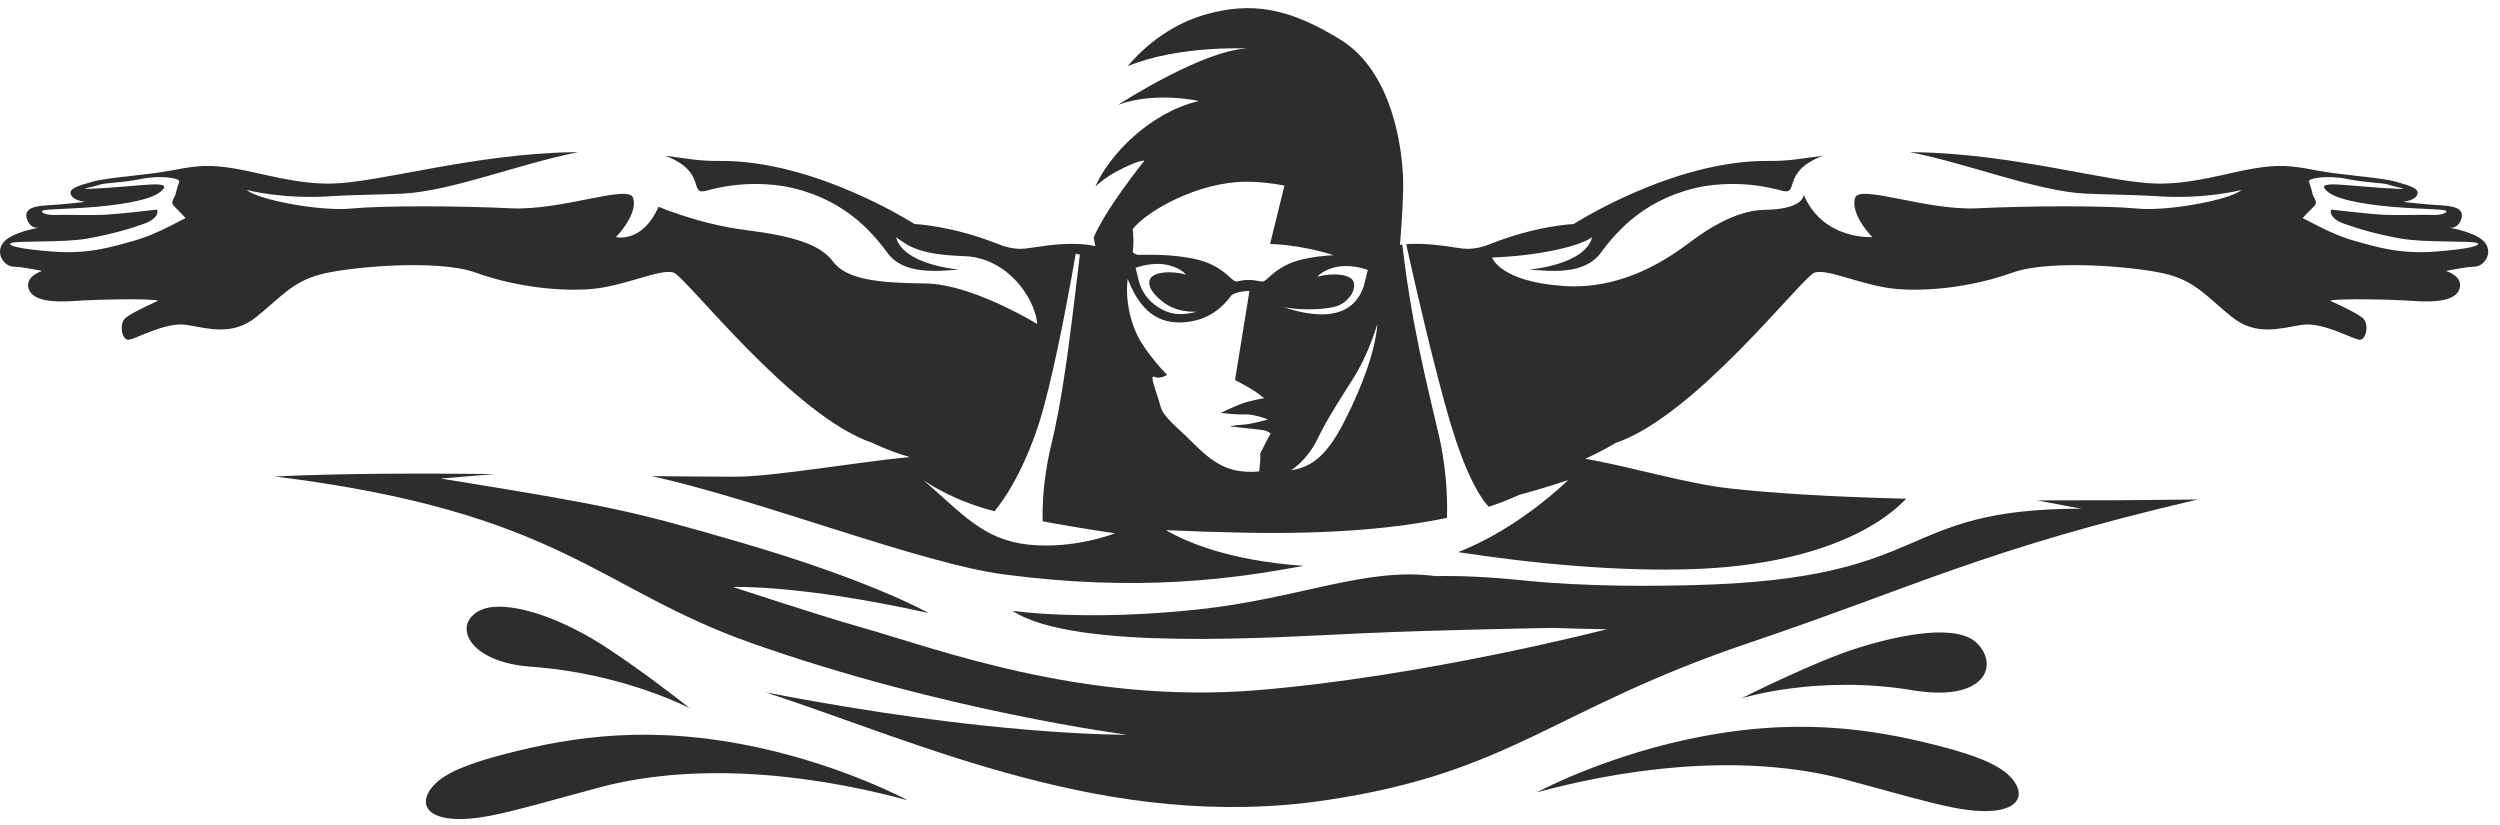
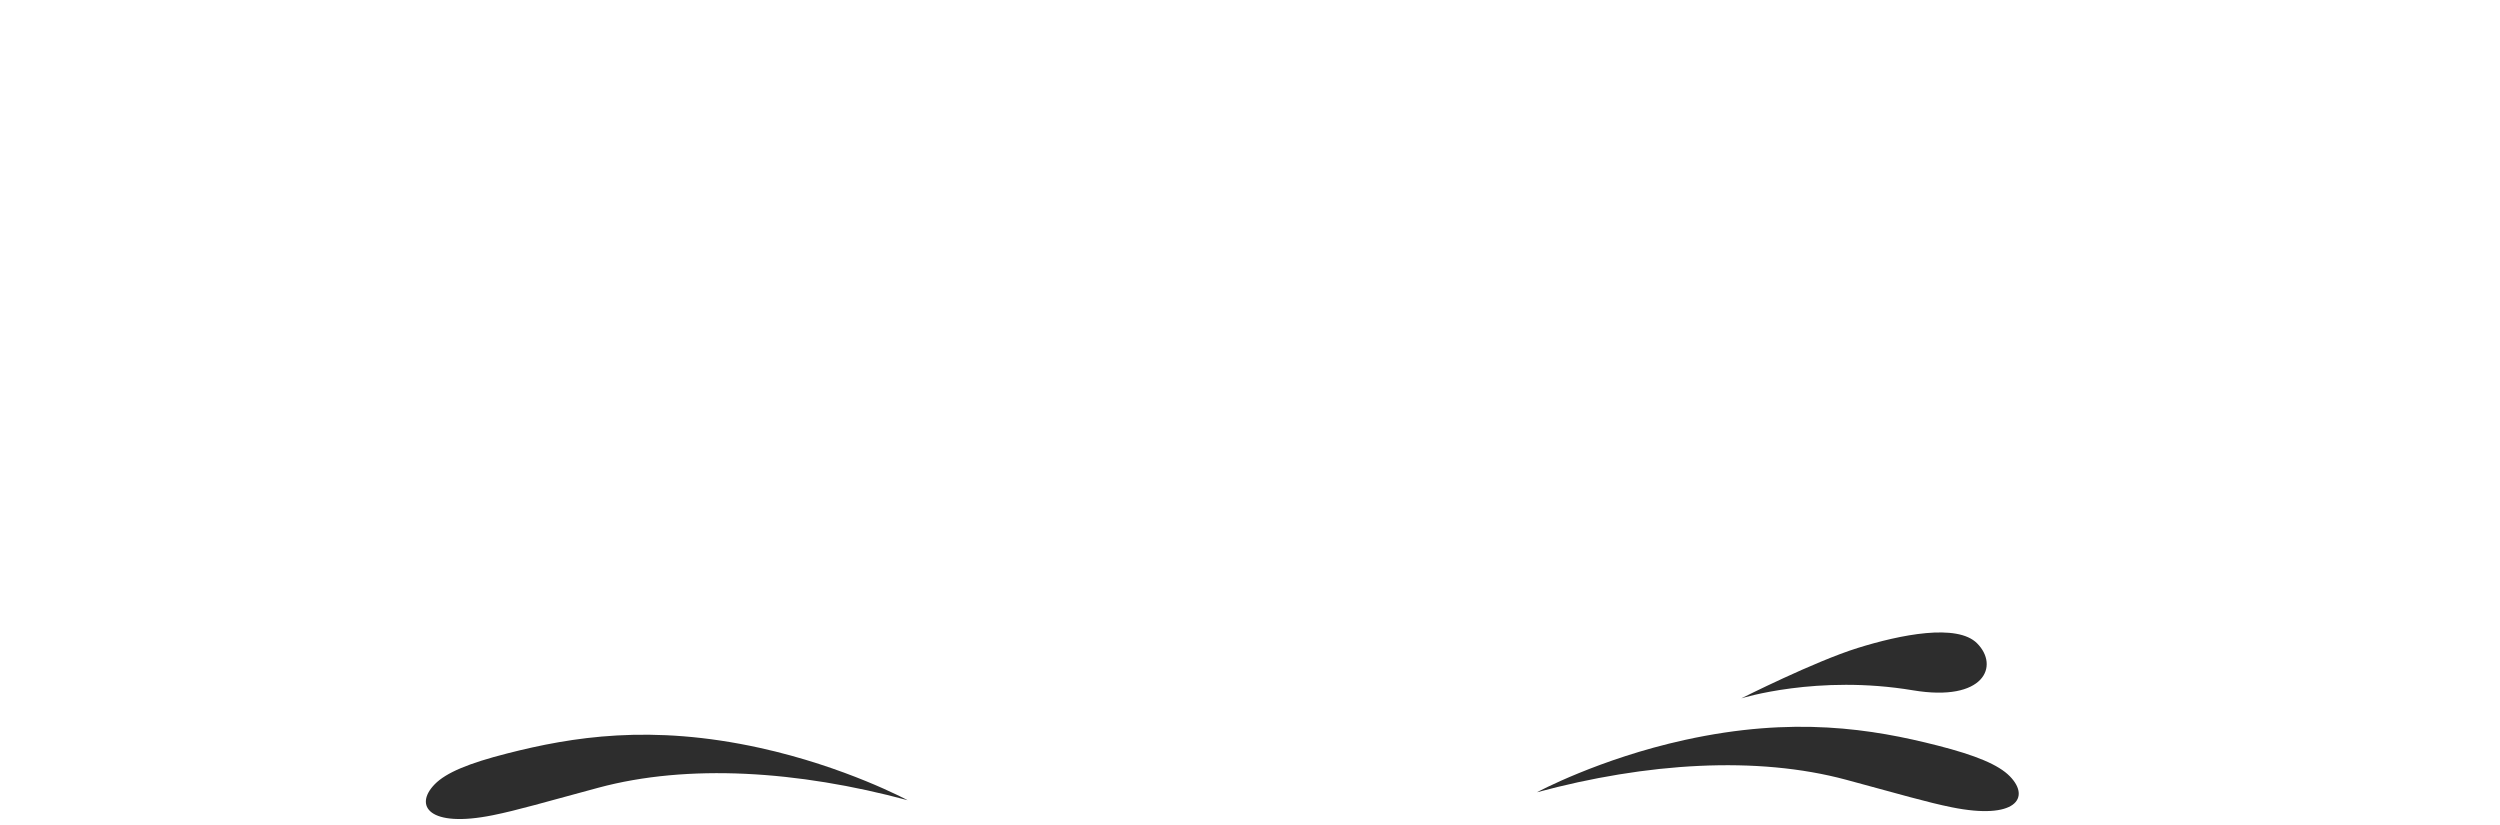
<svg xmlns="http://www.w3.org/2000/svg" width="203" height="67" viewBox="0 0 203 67" fill="none">
  <path d="M157.318 60.535C152.046 59.189 145.649 58.14 136.817 60.081C129.839 61.614 124.798 64.333 124.798 64.333C133.714 61.929 142.651 61.36 149.914 63.318C154.287 64.498 156.49 65.149 158.48 65.551C163.683 66.603 164.909 64.781 163.199 63.034C162.279 62.095 160.439 61.331 157.318 60.535Z" fill="#2D2D2D" />
  <path d="M155.335 56.053C161.126 57.021 162.369 54.073 160.538 52.236C158.923 50.614 154.334 51.526 150.835 52.619C147.338 53.71 141.39 56.708 141.39 56.708C141.39 56.708 147.575 54.755 155.335 56.053Z" fill="#2D2D2D" />
  <path d="M41.185 61.179C38.063 61.975 36.223 62.738 35.303 63.678C33.593 65.425 34.819 67.248 40.022 66.195C42.012 65.793 44.216 65.142 48.588 63.963C55.851 62.004 64.788 62.573 73.704 64.978C73.704 64.978 68.663 62.258 61.685 60.725C52.854 58.784 46.456 59.833 41.185 61.179Z" fill="#2D2D2D" />
-   <path d="M56.027 57.518C56.027 57.518 51.042 53.577 48.015 51.823C44.077 49.539 40.606 48.798 39.026 49.539C36.681 50.638 37.928 53.766 43.129 54.138C50.623 54.673 56.027 57.518 56.027 57.518Z" fill="#2D2D2D" />
-   <path d="M165.417 40.631C167.307 40.992 168.948 41.304 169.046 41.304C153.654 41.304 157.336 47.011 137.541 47.511C134.377 47.591 128.931 47.666 123.68 47.127C120.846 46.836 118.5 46.743 116.579 46.78H116.578C110.887 46.026 105.602 48.584 97.355 49.479C88.115 50.481 82.214 49.599 82.214 49.599C87.239 52.912 103.699 51.733 110.386 51.432C117.074 51.131 126.085 50.987 126.085 50.987H126.085C127.462 51.035 128.922 51.072 130.473 51.095C130.473 51.095 115.695 54.93 102.055 56.046C87.866 57.207 75.919 52.625 69.842 50.913C66.557 49.988 59.524 47.665 59.524 47.665C59.524 47.665 64.84 47.435 75.407 49.779C75.407 49.779 70.779 47.135 60.021 44.011C51.227 41.457 49.657 41.102 35.794 38.858L40.171 38.492C34.013 38.426 28.127 38.428 22.314 38.688C45.579 41.585 48.492 47.789 60.991 52.208C76.633 57.739 91.512 59.658 91.512 59.658C91.512 59.658 80.532 59.797 62.159 56.213C74.772 60.334 90.061 67.588 107.646 64.98C122.772 62.737 126.086 57.582 142.003 52.208C155.656 47.599 161.078 44.622 178.459 40.556C173.539 40.618 169.226 40.64 165.417 40.631Z" fill="#2D2D2D" />
-   <path d="M38.58 22.122C41.647 23.225 45.12 23.675 47.888 23.479C50.656 23.282 53.651 21.765 54.697 22.137C55.743 22.509 64.365 33.778 70.854 35.967C70.854 35.967 72.041 36.576 73.876 37.118C69.897 37.463 62.845 38.716 59.678 38.709C57.375 38.704 55.129 38.685 52.923 38.66C61.781 40.618 74.783 45.757 81.508 46.642C92.451 48.082 100.08 47.021 105.853 45.944C99.851 45.531 96.367 44.036 94.679 43.049C96.76 43.146 98.96 43.216 101.25 43.257C108.041 43.379 113.391 42.918 117.495 42.048C117.501 41.888 117.506 41.686 117.507 41.445C117.511 40.821 117.49 39.947 117.398 38.912C117.341 38.276 117.256 37.581 117.134 36.846C117.044 36.31 116.937 35.757 116.802 35.189C116.789 35.132 116.775 35.073 116.761 35.016C116.432 33.632 116.065 32.117 115.696 30.461C115.109 27.829 114.518 24.84 114.066 21.453C113.996 20.93 113.928 20.401 113.866 19.858C113.804 19.866 113.74 19.87 113.679 19.879C113.827 18.022 113.969 15.84 113.934 14.584C113.864 12.096 113.101 5.846 108.853 3.224C104.606 0.597 101.562 0.131 97.87 1.182C95.391 1.885 93.186 3.457 91.57 5.37C95.709 3.665 101.25 3.937 101.25 3.937C97.622 4.101 90.981 8.388 90.772 8.522C93.761 7.392 97.344 8.2 97.344 8.2C93.275 9.167 90.019 12.671 88.943 15.144C89.384 14.742 89.939 14.311 90.609 13.954C92.492 12.953 92.928 13.047 92.928 13.047C92.928 13.047 92.906 13.076 92.872 13.117C92.86 13.132 92.844 13.152 92.828 13.172C92.664 13.379 92.303 13.837 91.849 14.444C91.464 14.96 91.016 15.577 90.574 16.229C89.874 17.26 89.193 18.37 88.81 19.278C88.846 19.515 88.892 19.754 88.945 19.99C87.31 19.6 85.149 19.897 83.83 20.105C83.141 20.214 82.364 20.345 81.055 19.822C77.269 18.308 74.256 18.19 74.256 18.19C74.256 18.19 66.161 12.978 58.419 13.069C56.694 13.089 55.736 12.855 54.018 12.648C57.515 13.97 55.827 15.909 57.392 15.476C59.639 14.854 61.749 14.824 63.649 15.117C68.317 15.974 70.705 18.685 72.057 20.53C73.408 22.375 76.24 21.999 77.877 21.891C77.877 21.891 73.34 21.527 72.767 19.27C73.847 20.035 74.655 20.672 78.307 20.799C80.941 20.891 82.798 22.747 83.665 24.474C84 25.141 84.192 25.79 84.217 26.308C84.217 26.308 83.198 25.68 81.732 24.972C79.859 24.067 77.255 23.034 75.109 23.015C71.283 22.982 68.717 22.69 67.641 21.239C66.565 19.787 64.245 19.149 60.511 18.675C56.778 18.201 53.473 16.788 53.473 16.788C52.141 19.801 50.01 19.25 50.01 19.25C50.449 18.814 51.76 17.253 51.416 16.083C51.071 14.914 45.666 17.123 41.467 16.913C37.268 16.704 30.96 16.691 28.529 16.934C26.098 17.177 21.014 16.263 20.032 15.426C20.032 15.426 23.001 16.216 26.979 15.924C28.166 15.837 31.374 15.789 32.664 15.726C36.639 15.532 42.229 13.279 46.948 12.355C46.808 12.357 46.671 12.358 46.526 12.36C38.41 12.485 30.751 14.852 26.858 14.909C24.045 14.95 21.287 14.073 19.174 13.706C17.061 13.34 16.055 13.424 14.005 13.827C11.955 14.23 8.822 14.389 7.52 14.75C6.218 15.111 5.551 15.335 5.766 15.819C5.981 16.304 6.925 16.391 6.925 16.391C6.925 16.391 5.14 16.604 3.846 16.672C2.553 16.739 1.913 17.022 2.204 17.835C2.457 18.542 3.012 18.511 3.154 18.491C2.876 18.539 0.865 18.906 0.253 19.717C-0.404 20.589 0.339 21.635 1.113 21.654C1.888 21.673 3.428 22.003 3.428 22.003C3.428 22.003 2.009 22.416 2.323 23.436C2.637 24.457 4.355 24.563 6.11 24.436C7.864 24.31 12.143 24.221 12.855 24.413C12.855 24.413 10.761 25.343 10.202 25.809C9.642 26.274 9.889 27.614 10.435 27.589C10.981 27.564 13.406 26.125 15.121 26.378C16.835 26.632 18.822 27.344 20.822 25.73C22.822 24.118 23.69 22.935 25.919 22.308C28.147 21.681 35.514 21.019 38.58 22.122ZM94.613 24.645C95.287 25.113 96.146 25.342 97.184 25.311C96.054 25.605 95.069 25.636 93.976 24.901C92.884 24.165 92.552 23.185 92.452 22.724C92.353 22.264 92.205 21.75 92.205 21.75C92.205 21.75 93.59 21.197 94.931 21.544C95.937 21.804 96.299 22.299 96.299 22.299C95.203 21.969 93.537 22.037 93.35 22.756C93.162 23.475 94.027 24.236 94.613 24.645ZM92.272 24.094C93.035 25.315 94.254 26.519 96.717 26.1C98.747 25.754 99.734 24.311 99.98 23.995C100.103 23.837 100.779 23.624 101.454 23.624L100.536 29.306L100.285 30.857C100.285 30.857 101.629 31.551 102.142 31.943C102.655 32.335 102.655 32.335 102.655 32.335C102.655 32.335 101.444 32.522 100.685 32.83C99.927 33.138 99.121 33.526 99.121 33.526C99.121 33.526 100.289 33.682 101.077 33.649C101.866 33.615 102.965 34.063 102.965 34.063C102.965 34.063 101.563 34.455 100.925 34.486C100.288 34.517 99.846 34.614 99.846 34.614C99.846 34.614 101.662 34.831 102.309 34.892C102.957 34.952 103.173 35.2 103.173 35.2C103.173 35.2 102.706 36.056 102.322 36.851C102.322 36.851 102.36 36.93 102.329 37.43C102.316 37.635 102.291 37.91 102.248 38.278C101.56 38.354 100.801 38.31 100.152 38.151C99.688 38.038 99.258 37.846 98.847 37.601C98.092 37.15 97.402 36.512 96.697 35.796C95.607 34.69 94.443 33.88 94.218 32.952C93.992 32.025 93.279 30.383 93.73 30.597C94.18 30.811 94.766 30.447 94.766 30.447C94.766 30.447 94.049 29.717 93.32 28.745C93.105 28.458 92.888 28.15 92.688 27.833C91.926 26.622 91.328 24.603 91.567 22.643C91.749 23.092 91.968 23.607 92.272 24.094ZM109.926 22.93C109.739 22.211 108.073 22.143 106.977 22.472C106.977 22.472 107.339 21.977 108.345 21.717C109.446 21.433 110.575 21.754 110.945 21.878C111.025 21.905 111.071 21.924 111.071 21.924C111.071 21.924 110.924 22.433 110.825 22.892C110.824 22.894 110.824 22.896 110.823 22.897C110.724 23.358 110.398 24.449 109.299 25.074C108.155 25.725 106.383 25.667 104.222 24.933C105.758 25.258 107.899 25.12 108.662 24.818C109.443 24.509 110.113 23.649 109.926 22.93ZM109.252 34.041C108.515 35.502 107.829 36.53 107.034 37.205C106.617 37.559 106.17 37.815 105.67 37.986C105.407 38.076 105.131 38.145 104.836 38.188C104.836 38.188 105.325 37.887 105.896 37.258C106.008 37.134 106.123 36.998 106.238 36.848C106.506 36.5 106.775 36.084 107.005 35.593C107.062 35.47 107.131 35.337 107.197 35.206C107.686 34.24 108.386 33.095 109.017 32.094C109.368 31.538 109.697 31.024 109.949 30.622C109.995 30.547 110.04 30.471 110.085 30.396C110.153 30.282 110.219 30.167 110.283 30.051C110.545 29.581 110.775 29.104 110.973 28.653C111.153 28.242 111.306 27.857 111.431 27.519C111.698 26.801 111.838 26.307 111.838 26.307C111.838 26.307 111.836 26.837 111.602 27.881C111.59 27.936 111.576 27.995 111.562 28.053C111.434 28.596 111.246 29.263 110.968 30.06C110.963 30.074 110.957 30.089 110.953 30.102C110.572 31.187 110.031 32.498 109.252 34.041ZM101.16 14.758C102.218 14.753 103.279 14.873 104.298 15.068L103.654 17.684L103.131 19.813C103.131 19.813 105.414 19.815 108.285 20.72C107.476 20.764 106.549 20.865 105.664 21.082C103.664 21.573 102.963 22.731 102.612 22.837C102.367 22.91 102.116 22.747 101.455 22.734C100.654 22.718 100.551 22.913 100.296 22.837C99.945 22.732 99.243 21.573 97.243 21.082C95.244 20.591 93.034 20.696 92.437 20.696C92.31 20.696 92.152 20.618 91.978 20.492C92 20.31 92.016 20.135 92.024 19.968C92.05 19.472 92.023 19.033 91.975 18.606C93.095 17.154 97.253 14.772 101.16 14.758ZM87.348 20.598L87.686 20.671C87.628 21.164 87.57 21.647 87.514 22.125C87.253 24.319 87.008 26.351 86.754 28.226C86.425 30.664 86.08 32.838 85.666 34.775C85.6 35.084 85.532 35.387 85.462 35.684C85.436 35.795 85.411 35.907 85.384 36.017C85.359 36.119 85.338 36.217 85.315 36.317C85.264 36.535 85.217 36.75 85.174 36.96C85.079 37.42 85 37.861 84.937 38.281C84.66 40.096 84.643 41.5 84.663 42.237C84.664 42.269 84.665 42.303 84.666 42.333C87.717 42.899 90.535 43.304 90.535 43.304C90.535 43.304 87.275 44.61 83.538 44.226C79.801 43.842 78.082 41.639 74.972 38.981C74.972 38.981 75.901 39.661 77.523 40.388C78.406 40.784 79.497 41.192 80.756 41.514C81.15 41.039 81.902 40.029 82.733 38.388C82.876 38.106 83.02 37.804 83.166 37.483C83.182 37.449 83.198 37.415 83.213 37.38C83.341 37.097 83.469 36.802 83.596 36.49C83.827 35.922 84.057 35.309 84.279 34.642C84.325 34.504 84.37 34.36 84.416 34.212C84.918 32.598 85.442 30.357 85.907 28.157C86.365 25.989 86.764 23.865 87.026 22.423C87.228 21.308 87.348 20.598 87.348 20.598ZM11.003 19.511C9.256 20.006 7.292 20.644 4.389 20.435C1.487 20.225 0.506 19.911 0.901 19.736C1.375 19.525 5.15 19.722 7.101 19.371C9.052 19.019 10.547 18.59 11.755 18.147C12.964 17.704 12.842 17.009 12.707 17.021C12.573 17.035 9.818 17.368 8.536 17.435C7.255 17.501 5.35 17.417 4.524 17.456C3.699 17.494 3.095 17.181 3.56 17.069C4.025 16.956 7.154 16.959 9.701 16.577C12.247 16.196 12.938 15.748 13.269 15.333C13.6 14.918 12.669 14.932 11.496 15.031C10.323 15.131 8.745 15.269 7.459 15.325C6.173 15.382 7.428 15.228 8 15.022C8.571 14.815 9.875 14.862 11.461 14.532C13.047 14.202 14.664 14.468 14.555 14.75C14.447 15.033 14.286 15.619 14.238 15.828C14.19 16.036 13.79 16.401 14.12 16.723C14.45 17.045 15.072 17.706 15.072 17.706C14.68 17.878 12.75 19.016 11.003 19.511Z" fill="#2D2D2D" />
-   <path d="M201.79 19.716C201.178 18.905 199.167 18.538 198.888 18.491C199.03 18.511 199.586 18.542 199.839 17.835C200.13 17.022 199.49 16.738 198.197 16.671C196.904 16.604 195.118 16.391 195.118 16.391C195.118 16.391 196.062 16.303 196.277 15.819C196.492 15.334 195.825 15.111 194.523 14.75C193.221 14.389 190.088 14.23 188.038 13.827C185.988 13.424 184.981 13.339 182.868 13.706C180.756 14.072 177.998 14.95 175.185 14.908C171.292 14.851 163.632 12.485 155.517 12.36C155.372 12.357 155.235 12.356 155.094 12.354C159.814 13.279 165.404 15.532 169.379 15.726C170.669 15.789 173.877 15.836 175.064 15.924C179.042 16.216 182.011 15.425 182.011 15.425C181.028 16.262 175.944 17.177 173.513 16.933C171.083 16.69 164.775 16.703 160.575 16.913C156.376 17.122 150.971 14.913 150.627 16.083C150.282 17.252 151.594 18.814 152.033 19.25C152.033 19.25 148.043 19.534 146.462 15.813C146.462 15.813 146.508 16.883 143.764 17.022C142.948 17.064 140.961 16.848 137.161 19.714C134.99 21.352 131.468 23.518 126.991 23.223C121.8 22.882 121.152 20.91 121.152 20.91C124.805 20.782 128.195 20.034 129.275 19.269C128.702 21.526 124.165 21.89 124.165 21.89C125.802 21.999 128.634 22.375 129.985 20.53C131.336 18.685 133.724 15.973 138.393 15.116C140.293 14.823 142.402 14.854 144.65 15.476C146.215 15.909 144.527 13.97 148.024 12.647C146.305 12.854 145.348 13.088 143.624 13.068C135.881 12.978 127.786 18.19 127.786 18.19C127.786 18.19 124.774 18.307 120.988 19.821C119.678 20.345 118.902 20.213 118.212 20.105C117.171 19.941 115.604 19.719 114.186 19.825C114.202 19.901 114.36 20.624 114.614 21.751C115.086 23.839 115.887 27.299 116.726 30.539C117.066 31.853 117.413 33.13 117.746 34.264C117.77 34.344 117.793 34.416 117.817 34.495C118.08 35.374 118.339 36.146 118.59 36.818C118.983 37.874 119.352 38.694 119.677 39.319C120.081 40.099 120.414 40.583 120.632 40.858C120.761 41.022 120.849 41.113 120.888 41.15C121.791 40.854 122.607 40.533 123.342 40.189C125.674 39.56 127.337 38.98 127.337 38.98C127.337 38.98 123.367 42.917 118.392 44.832C124.785 45.812 131.633 46.42 137.54 46.209C146.789 45.879 152.274 43.14 154.782 40.496C148.117 40.328 143.76 40.021 140.507 39.666C136.851 39.266 132.551 37.917 128.725 37.255C130.229 36.563 131.188 35.967 131.188 35.967C137.677 33.777 146.299 22.509 147.345 22.137C148.391 21.764 151.386 23.282 154.154 23.478C156.922 23.675 160.395 23.224 163.462 22.122C166.529 21.019 173.895 21.681 176.124 22.308C178.352 22.935 179.22 24.118 181.22 25.731C183.22 27.343 185.207 26.631 186.922 26.378C188.636 26.125 191.061 27.564 191.607 27.589C192.153 27.614 192.4 26.274 191.841 25.809C191.281 25.343 189.187 24.413 189.187 24.413C189.899 24.221 194.178 24.31 195.932 24.436C197.687 24.563 199.406 24.456 199.719 23.436C200.033 22.416 198.615 22.004 198.615 22.004C198.615 22.004 200.154 21.673 200.929 21.654C201.704 21.635 202.447 20.588 201.79 19.716ZM197.653 20.435C194.751 20.644 192.786 20.006 191.039 19.511C189.292 19.017 187.362 17.879 186.971 17.705C186.971 17.705 187.592 17.044 187.922 16.723C188.253 16.401 187.853 16.036 187.805 15.827C187.757 15.619 187.596 15.032 187.487 14.75C187.378 14.467 188.995 14.202 190.581 14.531C192.167 14.861 193.471 14.814 194.043 15.021C194.614 15.228 195.869 15.381 194.583 15.325C193.297 15.269 191.72 15.13 190.546 15.031C189.373 14.931 188.443 14.918 188.773 15.333C189.104 15.748 189.795 16.195 192.342 16.577C194.888 16.959 198.017 16.956 198.482 17.068C198.947 17.181 198.344 17.494 197.518 17.455C196.692 17.416 194.788 17.501 193.506 17.434C192.225 17.368 189.47 17.034 189.335 17.021C189.2 17.008 189.078 17.703 190.287 18.146C191.495 18.589 192.99 19.019 194.941 19.37C196.892 19.722 200.667 19.525 201.142 19.735C201.535 19.911 200.556 20.225 197.653 20.435Z" fill="#2D2D2D" />
</svg>